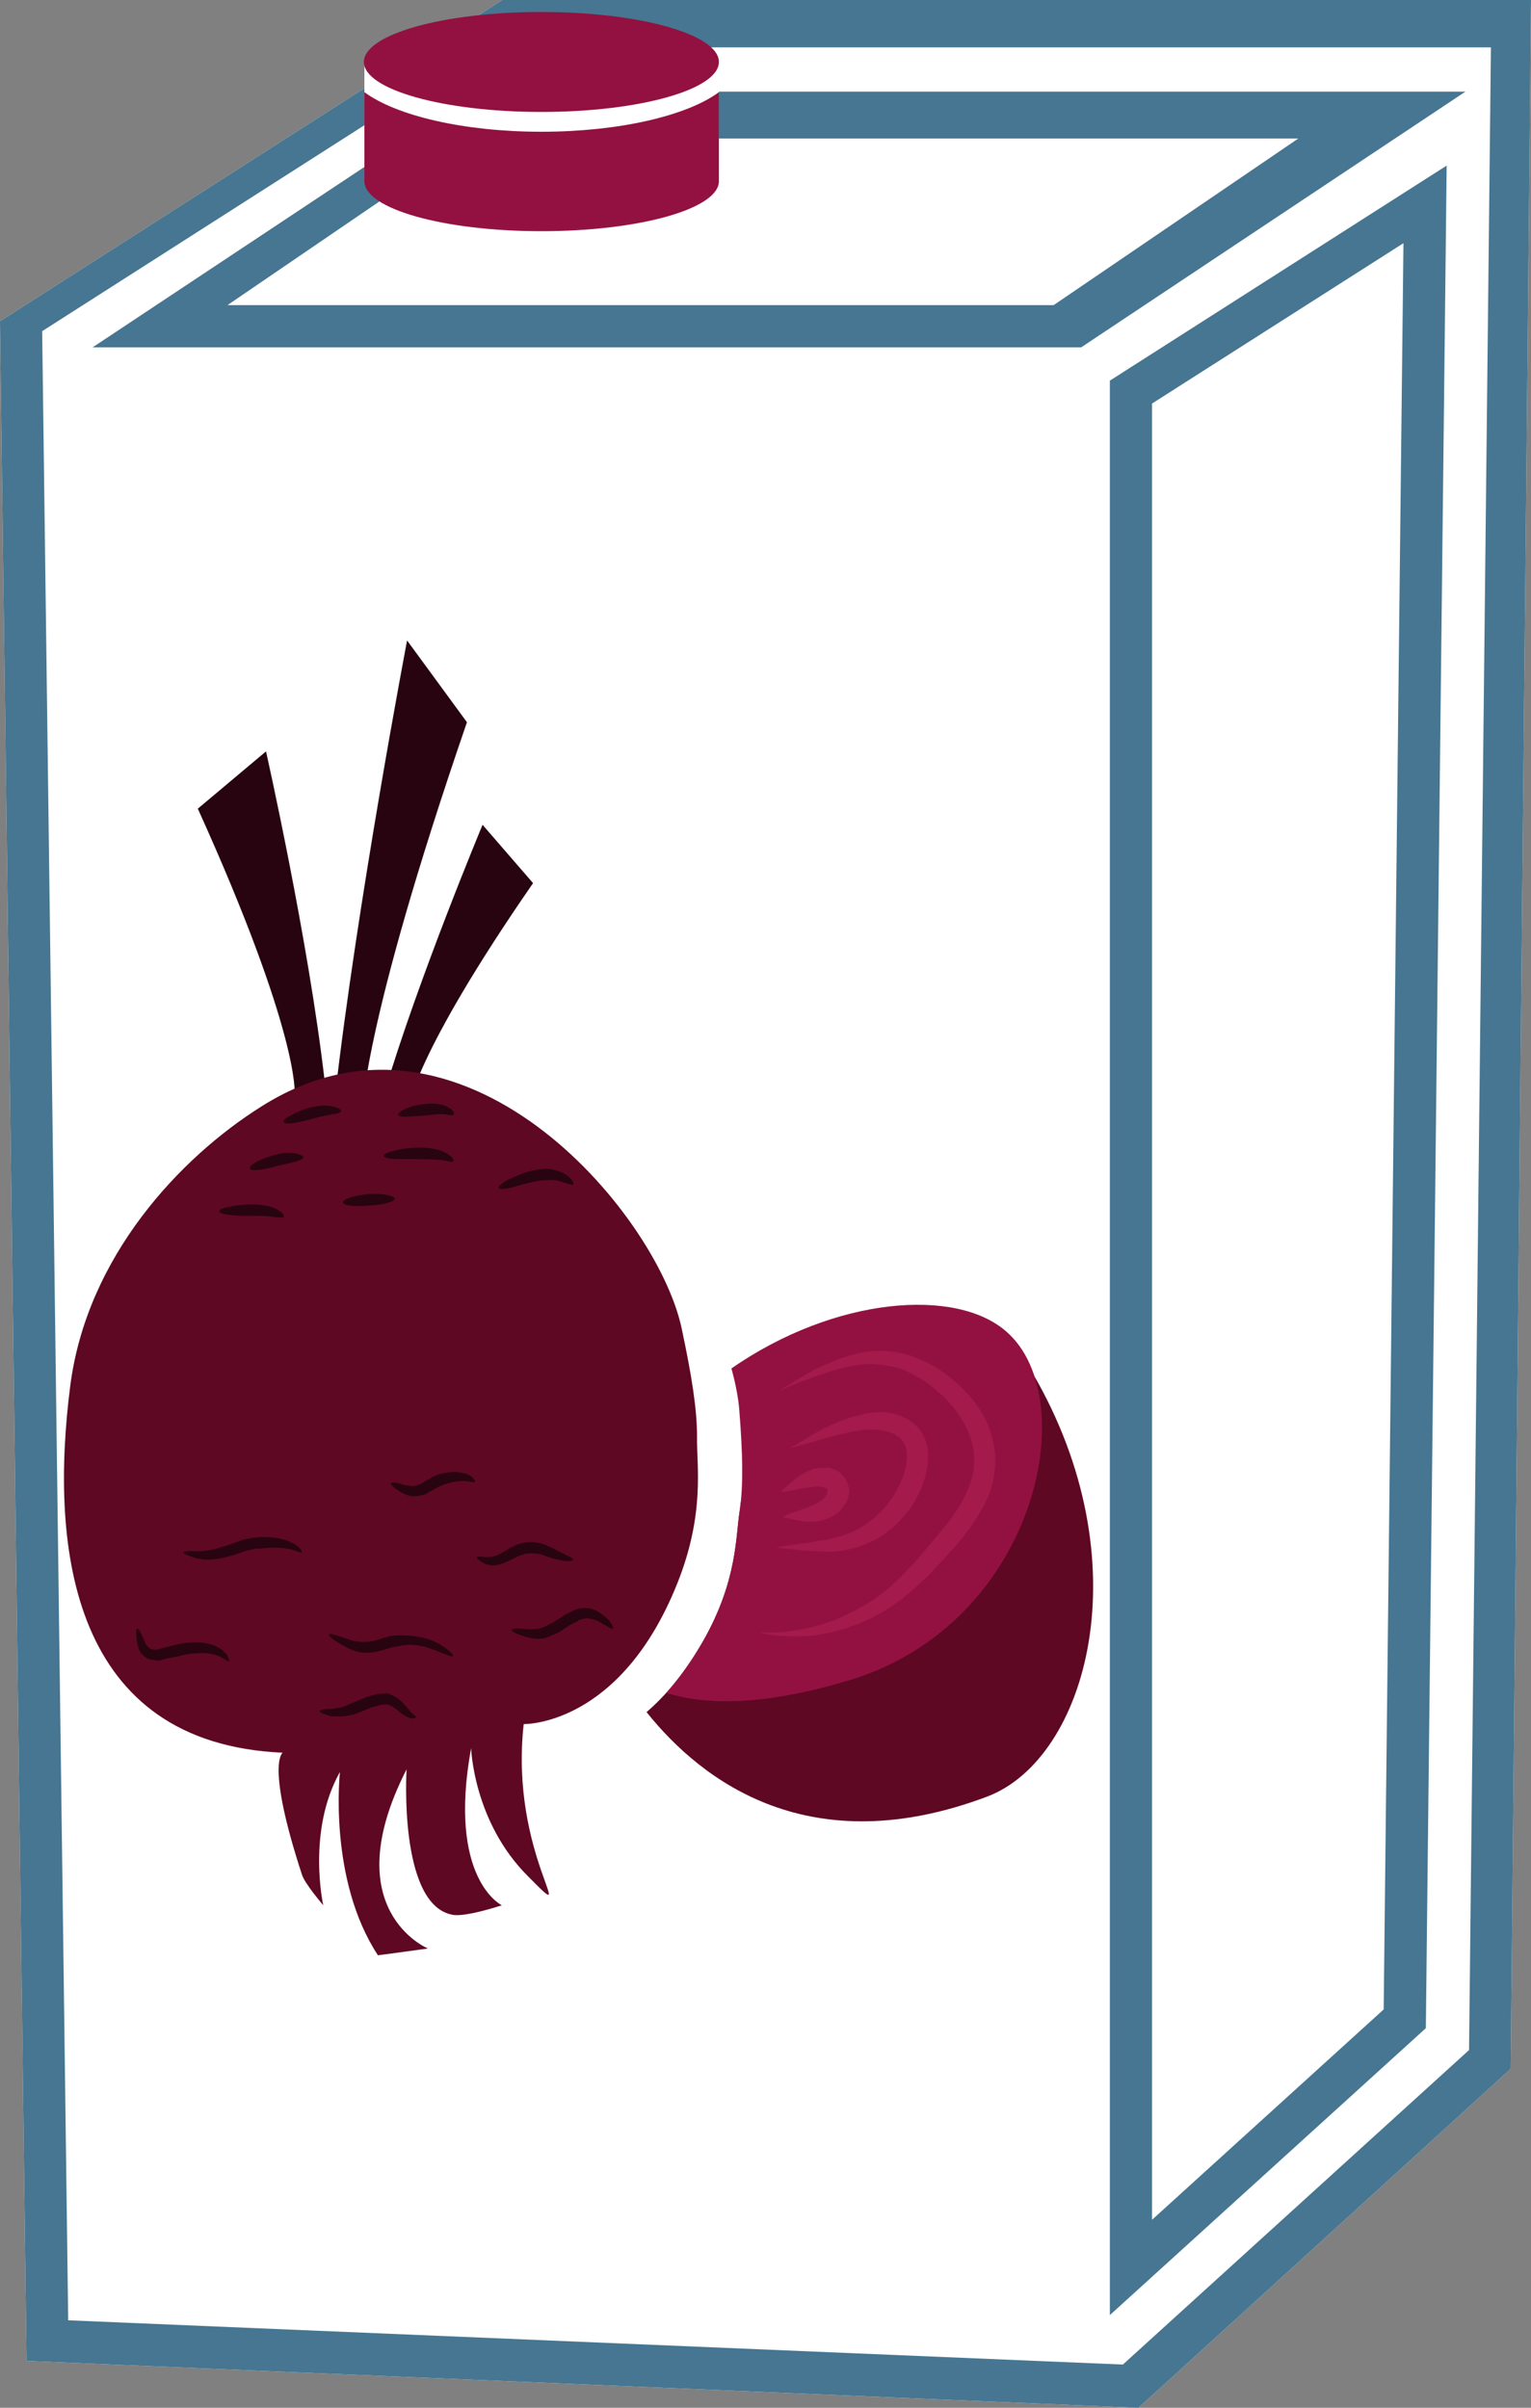
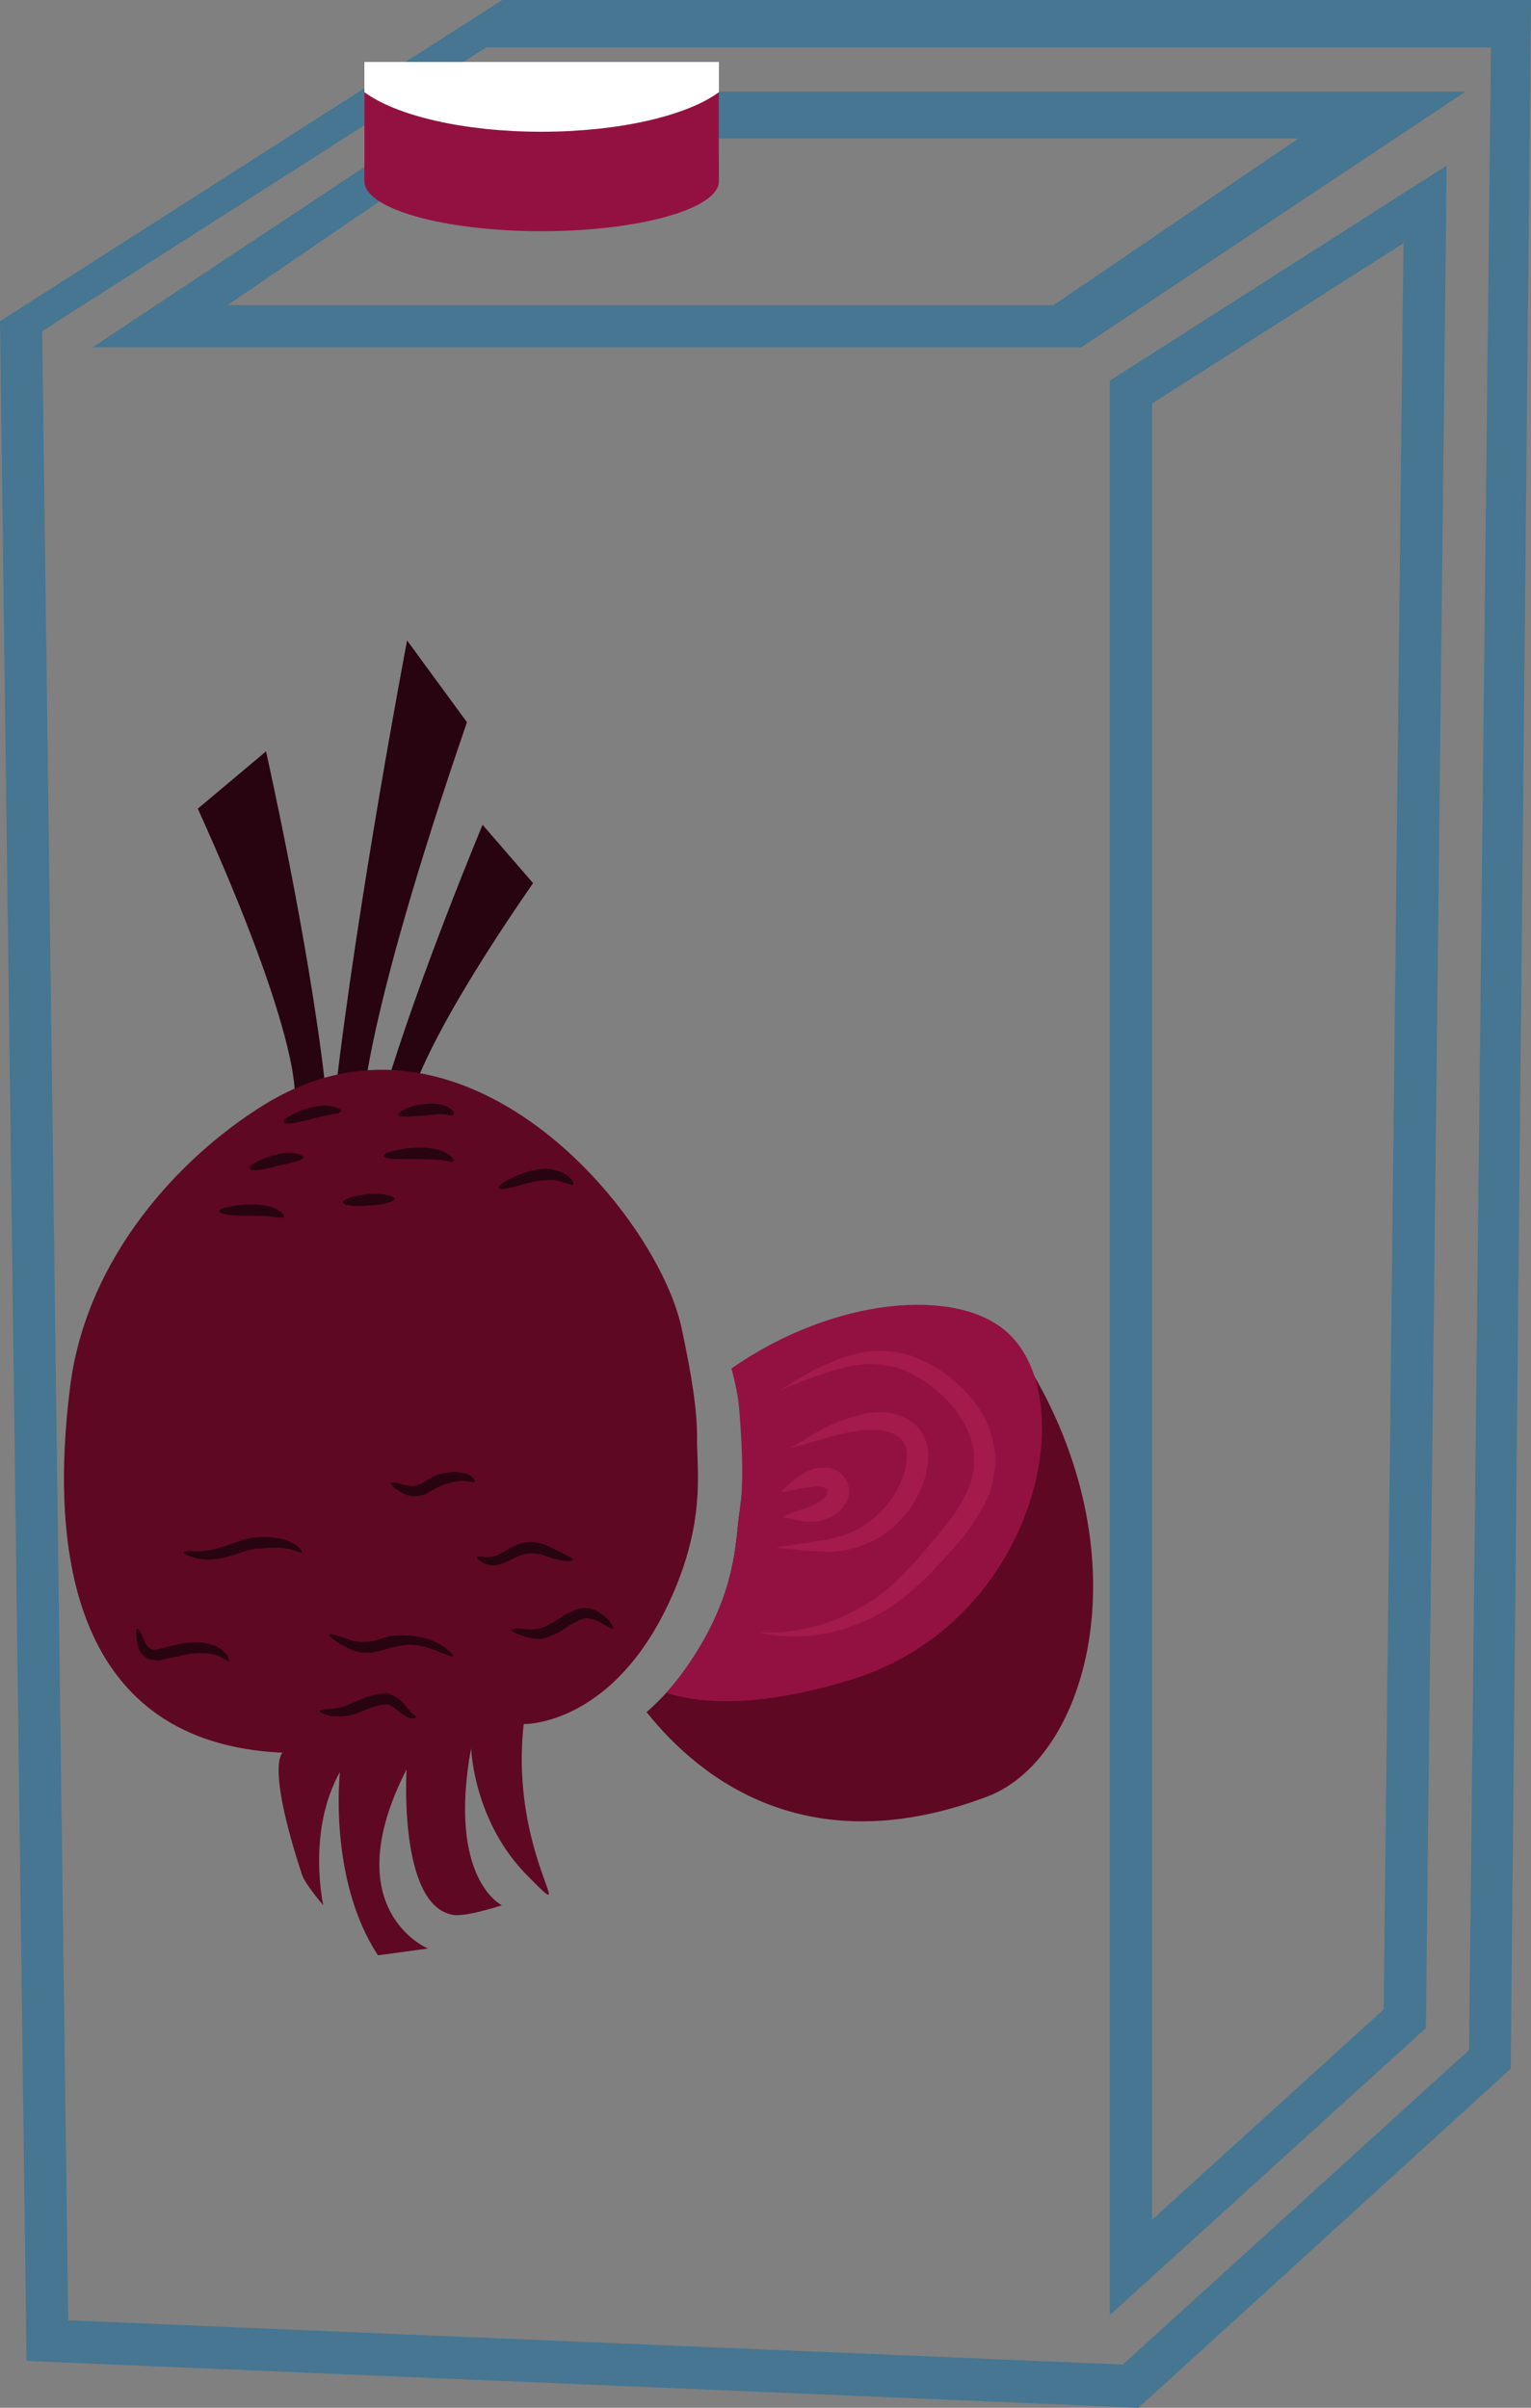
<svg xmlns="http://www.w3.org/2000/svg" xmlns:ns1="http://sodipodi.sourceforge.net/DTD/sodipodi-0.dtd" xmlns:ns2="http://www.inkscape.org/namespaces/inkscape" xml:space="preserve" width="29.41mm" height="46.24mm" version="1.1" style="clip-rule:evenodd;fill-rule:evenodd;image-rendering:optimizeQuality;shape-rendering:geometricPrecision;text-rendering:geometricPrecision" viewBox="0 0 2941 4624" id="svg67" ns1:docname="4289.svg" ns2:version="0.92.4 (5da689c313, 2019-01-14)">
  <rect x="0" y="0" width="2941" height="4624" fill="#808080" stroke="none" />
  <ns1:namedview pagecolor="#ffffff" bordercolor="#666666" borderopacity="1" objecttolerance="10" gridtolerance="10" guidetolerance="10" ns2:pageopacity="0" ns2:pageshadow="2" ns2:window-width="640" ns2:window-height="480" id="namedview69" showgrid="false" ns2:zoom="0.2102413" ns2:cx="54.00945" ns2:cy="75.174801" ns2:window-x="0" ns2:window-y="0" ns2:window-maximized="0" ns2:current-layer="svg67" />
  <defs id="defs4">
    <style type="text/css" id="style2">
   
    .fil2 {fill:#931140}
    .fil0 {fill:white}
    .fil3 {fill:#280310;fill-rule:nonzero}
    .fil1 {fill:#467691;fill-rule:nonzero}
    .fil4 {fill:#5E0824;fill-rule:nonzero}
    .fil5 {fill:#931140;fill-rule:nonzero}
    .fil6 {fill:#A31A4B;fill-rule:nonzero}
   
  </style>
  </defs>
  <g id="Vrstva_x0020_1" transform="translate(-9071,-12215)">
-     <polygon class="fil0" points="9071,12832 10036,12215 12012,12215 11973,16188 11258,16839 9122,16749 " id="polygon7" style="fill:#ffffff" />
    <path class="fil1" d="m 9508,12801 h 1587 l 470,-320 H 9977 Z m 1640,81 H 9249 l 740,-491 h 1897 z m 136,108 v 3488 l 445,-404 38,-3392 z m -81,3671 v -3715 l 647,-413 -40,3577 z m -2001,10 2026,85 665,-604 42,-3846 h -1930 l -853,545 z m 2056,168 -2136,-90 -51,-3917 965,-617 h 1976 l -39,3973 z" id="path9" ns2:connector-curvature="0" style="fill:#467691;fill-rule:nonzero" />
    <rect class="fil0" x="9771" y="12334" width="681" height="189" id="rect11" style="fill:#ffffff" />
    <g id="_529173952">
      <path class="fil2" d="m 10452,12392 v 171 c 0,53 -153,96 -341,96 -188,0 -340,-43 -340,-96 v -171 c 61,45 190,76 340,76 150,0 280,-31 341,-76 z" id="path13" ns2:connector-curvature="0" style="fill:#931140" />
-       <ellipse class="fil2" cx="10111" cy="12334" rx="341" ry="96" id="ellipse15" style="fill:#931140" />
    </g>
  </g>
  <g id="Vrstva_x0020_1_0" transform="translate(-9071,-12215)">
    <path class="fil3" d="m 9637,14315 c 0,0 10,-114 -186,-547 l 131,-110 c 0,0 82,364 113,636 z" id="path20" ns2:connector-curvature="0" style="fill:#280310;fill-rule:nonzero" />
    <path class="fil3" d="m 9856,14342 c 0,0 8,-97 239,-431 l -97,-112 c 0,0 -123,294 -189,516 z" id="path22" ns2:connector-curvature="0" style="fill:#280310;fill-rule:nonzero" />
    <path class="fil3" d="m 9767,14355 c 0,0 -4,-157 201,-753 l -115,-157 c 0,0 -96,503 -139,880 z" id="path24" ns2:connector-curvature="0" style="fill:#280310;fill-rule:nonzero" />
    <path class="fil4" d="m 11054,14851 -446,167 -114,82 c -1,6 -1,11 -2,16 -8,49 -4,134 -70,250 -35,62 -73,106 -109,137 108,135 316,290 655,162 191,-73 299,-450 86,-814 z" id="path26" ns2:connector-curvature="0" style="fill:#5e0824;fill-rule:nonzero" />
    <path class="fil5" d="m 11005,14773 c -96,-86 -330,-68 -529,70 8,29 13,55 15,78 7,88 8,146 1,195 -8,49 -4,134 -70,250 -23,40 -47,73 -71,100 78,25 191,24 351,-24 359,-108 451,-539 303,-669 z" id="path28" ns2:connector-curvature="0" style="fill:#931140;fill-rule:nonzero" />
    <path class="fil4" d="m 9573,14340 c -156,98 -335,288 -367,536 -41,319 5,687 408,705 0,0 -33,20 37,234 5,17 41,59 41,59 0,0 -32,-142 32,-256 0,0 -23,206 73,352 0,0 32,-4 96,-13 0,0 -179,-74 -41,-344 0,0 -16,258 87,279 24,6 96,-18 96,-18 0,0 -105,-50 -59,-302 0,0 4,142 110,247 105,106 -37,-41 -9,-293 0,0 185,5 295,-270 54,-135 37,-227 38,-281 0,-54 -10,-117 -30,-211 -49,-222 -423,-667 -807,-424 z" id="path30" ns2:connector-curvature="0" style="fill:#5e0824;fill-rule:nonzero" />
    <path class="fil6" d="m 10570,14885 c 0,0 3,-3 10,-7 7,-4 17,-11 30,-18 13,-8 29,-17 49,-25 20,-9 43,-18 70,-23 27,-4 58,-4 89,6 31,10 60,26 86,49 13,11 26,24 37,38 11,14 21,30 28,47 7,18 12,37 14,57 0,5 0,9 0,15 0,4 0,8 -1,13 l -2,15 -3,15 c -11,37 -32,68 -53,96 -22,28 -46,52 -68,76 -24,23 -48,45 -74,62 -26,17 -53,30 -78,38 -12,5 -25,8 -37,11 -12,2 -23,5 -34,6 -22,2 -40,2 -56,1 -15,-1 -27,-2 -35,-4 -8,-2 -12,-3 -12,-3 0,0 4,0 13,0 7,1 19,0 34,-1 15,-2 33,-4 53,-9 10,-2 21,-6 31,-9 11,-4 22,-8 34,-14 23,-11 46,-23 69,-41 23,-17 44,-39 65,-62 21,-24 43,-50 63,-75 20,-26 37,-54 45,-83 l 3,-11 2,-11 c 0,-4 0,-8 0,-12 0,-4 0,-8 0,-11 0,-15 -4,-29 -10,-43 -11,-28 -30,-54 -52,-74 -11,-10 -23,-20 -35,-28 -6,-3 -12,-7 -19,-11 -6,-3 -12,-6 -18,-9 -26,-9 -52,-12 -76,-11 -25,2 -47,8 -67,14 -20,6 -37,13 -51,18 -28,11 -44,18 -44,18 z" id="path32" ns2:connector-curvature="0" style="fill:#a31a4b;fill-rule:nonzero" />
    <path class="fil6" d="m 10588,14996 c 0,0 9,-5 25,-14 15,-10 37,-23 67,-36 14,-6 31,-11 49,-15 19,-4 40,-7 63,0 6,2 11,4 17,7 l 8,4 3,3 h 1 v 0 c -1,-1 2,1 2,1 l 1,1 1,1 6,5 c 2,2 5,5 7,8 3,3 4,6 6,9 1,3 3,6 4,9 10,26 6,51 0,73 -6,22 -17,43 -29,61 -4,4 -7,9 -11,13 l -10,11 c -3,4 -9,8 -12,12 -5,3 -9,7 -13,10 -17,13 -36,20 -54,27 -19,5 -36,9 -53,9 -16,0 -29,-1 -42,-2 -13,0 -24,-2 -33,-3 -18,-1 -28,-3 -28,-3 0,0 10,-2 28,-5 8,-1 19,-3 32,-4 6,-1 13,-3 20,-4 6,-1 14,-1 21,-3 3,-1 7,-2 11,-3 3,-1 7,-2 11,-3 7,-2 14,-5 22,-8 14,-7 29,-15 42,-27 4,-2 7,-6 9,-8 4,-4 6,-5 10,-10 l 9,-11 c 2,-4 5,-7 8,-11 9,-15 18,-32 23,-50 5,-17 6,-34 2,-47 -1,-2 -2,-3 -2,-4 -1,-2 -2,-3 -2,-4 -1,-1 -1,-2 -2,-3 l -6,-6 -1,-1 -1,-1 c 0,0 2,2 1,1 v 0 0 l -2,-1 -5,-4 c -3,-2 -7,-2 -10,-4 -14,-5 -31,-6 -47,-5 -17,1 -32,5 -47,8 -29,7 -54,15 -71,20 -17,5 -28,7 -28,7 z" id="path34" ns2:connector-curvature="0" style="fill:#a31a4b;fill-rule:nonzero" />
    <path class="fil6" d="m 10571,15080 c 0,0 3,-3 8,-8 6,-5 13,-12 24,-20 5,-4 12,-7 18,-11 4,-1 8,-3 12,-5 4,-1 10,-2 14,-2 3,0 6,0 8,0 4,0 5,0 10,0 l 5,2 c 1,0 3,1 5,2 2,1 4,2 5,2 13,8 21,22 22,37 1,3 0,7 -1,11 0,3 -2,7 -3,10 l -2,4 -1,1 v 0 l -1,1 v 1 l -1,1 c -1,1 -2,3 -4,5 -2,2 -4,5 -6,7 -2,2 -4,3 -7,5 -4,3 -8,6 -13,7 -18,8 -34,8 -47,7 -12,-2 -23,-4 -30,-6 -7,-1 -11,-2 -11,-2 0,0 3,-3 10,-6 7,-3 17,-6 29,-10 11,-4 23,-8 32,-15 3,-2 5,-3 7,-5 l 2,-3 c 0,0 1,-1 2,-2 0,-1 2,-3 3,-4 v -2 -1 0 c 0,0 -1,1 -1,1 v 0 h 1 c 0,0 0,-1 0,-1 0,-1 1,-1 1,-2 0,0 0,0 0,0 0,-1 -1,-3 -1,-5 0,0 0,0 0,0 0,0 0,0 -1,-1 l -5,-1 c 0,0 -2,-1 -3,-1 -1,0 -2,-1 -3,-1 -3,0 -5,0 -9,0 -2,0 -6,0 -8,1 -7,1 -13,2 -19,2 -11,3 -22,5 -29,6 -7,1 -12,1 -12,1 z" id="path36" ns2:connector-curvature="0" style="fill:#a31a4b;fill-rule:nonzero" />
    <path class="fil3" d="m 9511,15405 c -3,2 -11,-8 -28,-12 -8,-3 -19,-4 -31,-3 -12,0 -26,2 -39,6 -8,1 -15,3 -22,4 -4,1 -7,2 -11,3 l -3,1 c -1,0 -2,0 -3,0 -2,0 -4,0 -6,-1 -8,0 -16,-3 -22,-9 -6,-6 -9,-12 -10,-18 -3,-10 -3,-18 -3,-24 -1,-5 0,-8 1,-9 2,-1 4,2 7,7 3,5 6,13 9,21 3,4 5,7 8,9 2,2 6,3 11,3 1,0 3,0 4,0 1,0 1,0 2,0 l 2,-1 c 3,-1 6,-2 9,-3 7,-1 14,-3 22,-5 15,-4 30,-5 44,-5 14,1 27,4 37,9 5,3 9,5 12,9 3,3 6,5 7,8 3,6 4,9 3,10 z" id="path38" ns2:connector-curvature="0" style="fill:#280310;fill-rule:nonzero" />
    <path class="fil3" d="m 9651,15196 c -3,2 -10,-3 -23,-6 -14,-3 -34,-4 -57,-1 h -1 c -4,0 -9,0 -13,1 -5,2 -10,2 -16,4 -28,11 -61,19 -84,15 -11,-1 -19,-5 -25,-7 -6,-2 -9,-4 -8,-6 0,-1 4,-2 10,-2 6,-1 14,1 24,0 20,-1 45,-9 77,-21 6,-2 12,-3 17,-4 6,-1 13,-1 18,-2 0,0 -1,0 -1,0 26,-1 49,3 63,11 15,7 20,17 19,18 z" id="path40" ns2:connector-curvature="0" style="fill:#280310;fill-rule:nonzero" />
    <path class="fil3" d="m 9941,15395 c -1,3 -11,-2 -27,-8 -15,-6 -38,-15 -63,-13 h -1 c -4,1 -8,1 -11,2 -4,0 -9,2 -13,2 -16,5 -33,11 -51,11 -17,0 -31,-6 -41,-12 -21,-11 -32,-20 -31,-23 1,-3 16,2 37,9 10,4 22,6 35,5 13,0 27,-6 45,-11 5,-1 10,-1 15,-1 5,-1 10,0 15,0 h -1 c 32,0 57,10 72,20 15,10 22,18 20,19 z" id="path42" ns2:connector-curvature="0" style="fill:#280310;fill-rule:nonzero" />
    <path class="fil3" d="m 9870,15512 c 0,2 -3,4 -9,3 -6,-1 -14,-6 -21,-11 -7,-6 -15,-13 -23,-15 -1,0 -2,-1 -3,-1 -1,0 -1,0 -3,0 -3,1 -5,1 -9,1 -5,2 -11,3 -17,5 -11,4 -24,10 -36,14 -7,1 -13,3 -19,3 -6,1 -11,0 -16,0 -2,0 -5,0 -7,0 -2,0 -4,-1 -6,-2 -4,-1 -6,-2 -9,-3 -5,-2 -7,-4 -7,-5 0,-2 3,-2 8,-3 3,-1 6,-1 9,-1 2,0 4,0 6,0 2,0 4,-1 6,-1 4,-1 9,-1 13,-2 5,-2 10,-4 15,-6 10,-4 21,-9 36,-15 7,-2 15,-4 22,-5 3,0 7,0 11,-1 h 3 l 3,1 c 2,0 4,1 6,2 15,6 22,16 28,22 6,7 10,12 13,15 4,3 6,4 6,5 z" id="path44" ns2:connector-curvature="0" style="fill:#280310;fill-rule:nonzero" />
    <path class="fil3" d="m 10172,15210 c 1,3 -11,5 -30,0 -9,-2 -19,-5 -29,-9 -11,-3 -22,-4 -32,-2 -11,2 -21,8 -32,13 -11,6 -24,10 -34,9 -11,-1 -18,-5 -22,-9 -5,-3 -7,-5 -6,-6 2,-4 13,1 27,-1 8,-1 15,-4 25,-10 10,-6 22,-14 37,-17 8,-2 16,-2 24,-1 3,1 6,1 10,2 3,1 6,2 9,3 12,5 21,10 29,14 15,8 24,11 24,14 z" id="path46" ns2:connector-curvature="0" style="fill:#280310;fill-rule:nonzero" />
    <path class="fil3" d="m 10248,15343 c -2,1 -9,-4 -20,-10 -6,-4 -14,-8 -22,-9 -7,-2 -16,-1 -24,3 l -1,1 c -6,3 -13,6 -20,11 -6,4 -13,9 -19,12 -7,3 -14,6 -21,9 -14,4 -28,2 -38,-1 -20,-6 -30,-11 -29,-14 0,-3 13,-3 32,-1 9,0 19,0 29,-4 5,-2 10,-5 16,-8 6,-3 11,-7 18,-11 7,-5 17,-10 24,-13 0,0 0,0 -1,0 14,-6 28,-6 39,-2 11,4 19,11 25,16 11,11 14,19 12,21 z" id="path48" ns2:connector-curvature="0" style="fill:#280310;fill-rule:nonzero" />
    <path class="fil3" d="m 9983,15061 c -3,2 -10,-2 -24,-2 -14,1 -34,4 -52,15 -5,3 -10,5 -15,8 l -2,2 c -1,0 -2,1 -3,1 l -5,1 c -3,1 -6,2 -9,2 -13,2 -24,-3 -31,-7 -14,-8 -21,-15 -20,-18 2,-2 12,-1 26,4 7,1 15,3 22,1 2,0 4,-1 6,-2 l 3,-1 c 0,0 0,0 0,0 l 2,-1 c 4,-3 9,-6 15,-9 11,-7 23,-11 35,-12 11,-2 21,-1 30,1 4,1 8,2 11,4 3,2 6,3 7,5 4,4 5,7 4,8 z" id="path50" ns2:connector-curvature="0" style="fill:#280310;fill-rule:nonzero" />
    <path class="fil3" d="m 9654,14438 c -1,3 -7,5 -15,8 -9,2 -21,5 -35,8 -27,8 -52,11 -53,5 -2,-6 18,-18 48,-26 14,-4 29,-5 39,-3 10,2 16,5 16,8 z" id="path52" ns2:connector-curvature="0" style="fill:#280310;fill-rule:nonzero" />
    <path class="fil3" d="m 9726,14349 c -1,3 -7,5 -17,6 -9,2 -22,4 -36,8 -29,8 -55,13 -57,7 -1,-4 4,-8 14,-13 8,-5 22,-11 37,-15 16,-4 32,-5 43,-2 11,2 17,6 16,9 z" id="path54" ns2:connector-curvature="0" style="fill:#280310;fill-rule:nonzero" />
    <path class="fil3" d="m 9942,14445 c -2,3 -9,0 -20,-2 -11,-1 -27,-2 -45,-2 -18,0 -35,0 -48,0 -12,-1 -20,-3 -21,-6 0,-4 8,-7 20,-10 12,-3 29,-6 49,-6 19,0 38,3 50,10 12,6 17,14 15,16 z" id="path56" ns2:connector-curvature="0" style="fill:#280310;fill-rule:nonzero" />
    <path class="fil3" d="m 9942,14356 c -2,2 -8,0 -16,-1 -8,-1 -21,0 -35,2 -29,2 -54,5 -55,-1 -1,-6 21,-18 53,-21 16,-2 31,0 42,6 11,5 14,13 11,15 z" id="path58" ns2:connector-curvature="0" style="fill:#280310;fill-rule:nonzero" />
    <path class="fil3" d="m 9829,14517 c 0,6 -22,12 -49,13 -27,3 -50,0 -50,-6 -1,-6 21,-13 49,-16 28,-1 50,3 50,9 z" id="path60" ns2:connector-curvature="0" style="fill:#280310;fill-rule:nonzero" />
    <path class="fil3" d="m 10172,14490 c -2,2 -9,-2 -21,-5 -6,-2 -13,-4 -21,-4 -8,0 -18,1 -27,2 -19,4 -37,9 -51,13 -13,3 -23,3 -23,1 -2,-3 5,-9 17,-16 13,-6 31,-15 53,-19 11,-2 23,-3 33,-1 10,2 18,5 25,9 14,9 17,18 15,20 z" id="path62" ns2:connector-curvature="0" style="fill:#280310;fill-rule:nonzero" />
    <path class="fil3" d="m 9616,14552 c -2,2 -9,1 -19,0 -11,-2 -25,-2 -42,-2 -16,0 -32,0 -44,-2 -11,-1 -19,-4 -19,-7 0,-3 7,-6 18,-8 12,-3 27,-5 45,-5 18,0 36,3 47,9 11,6 16,12 14,15 z" id="path64" ns2:connector-curvature="0" style="fill:#280310;fill-rule:nonzero" />
  </g>
</svg>